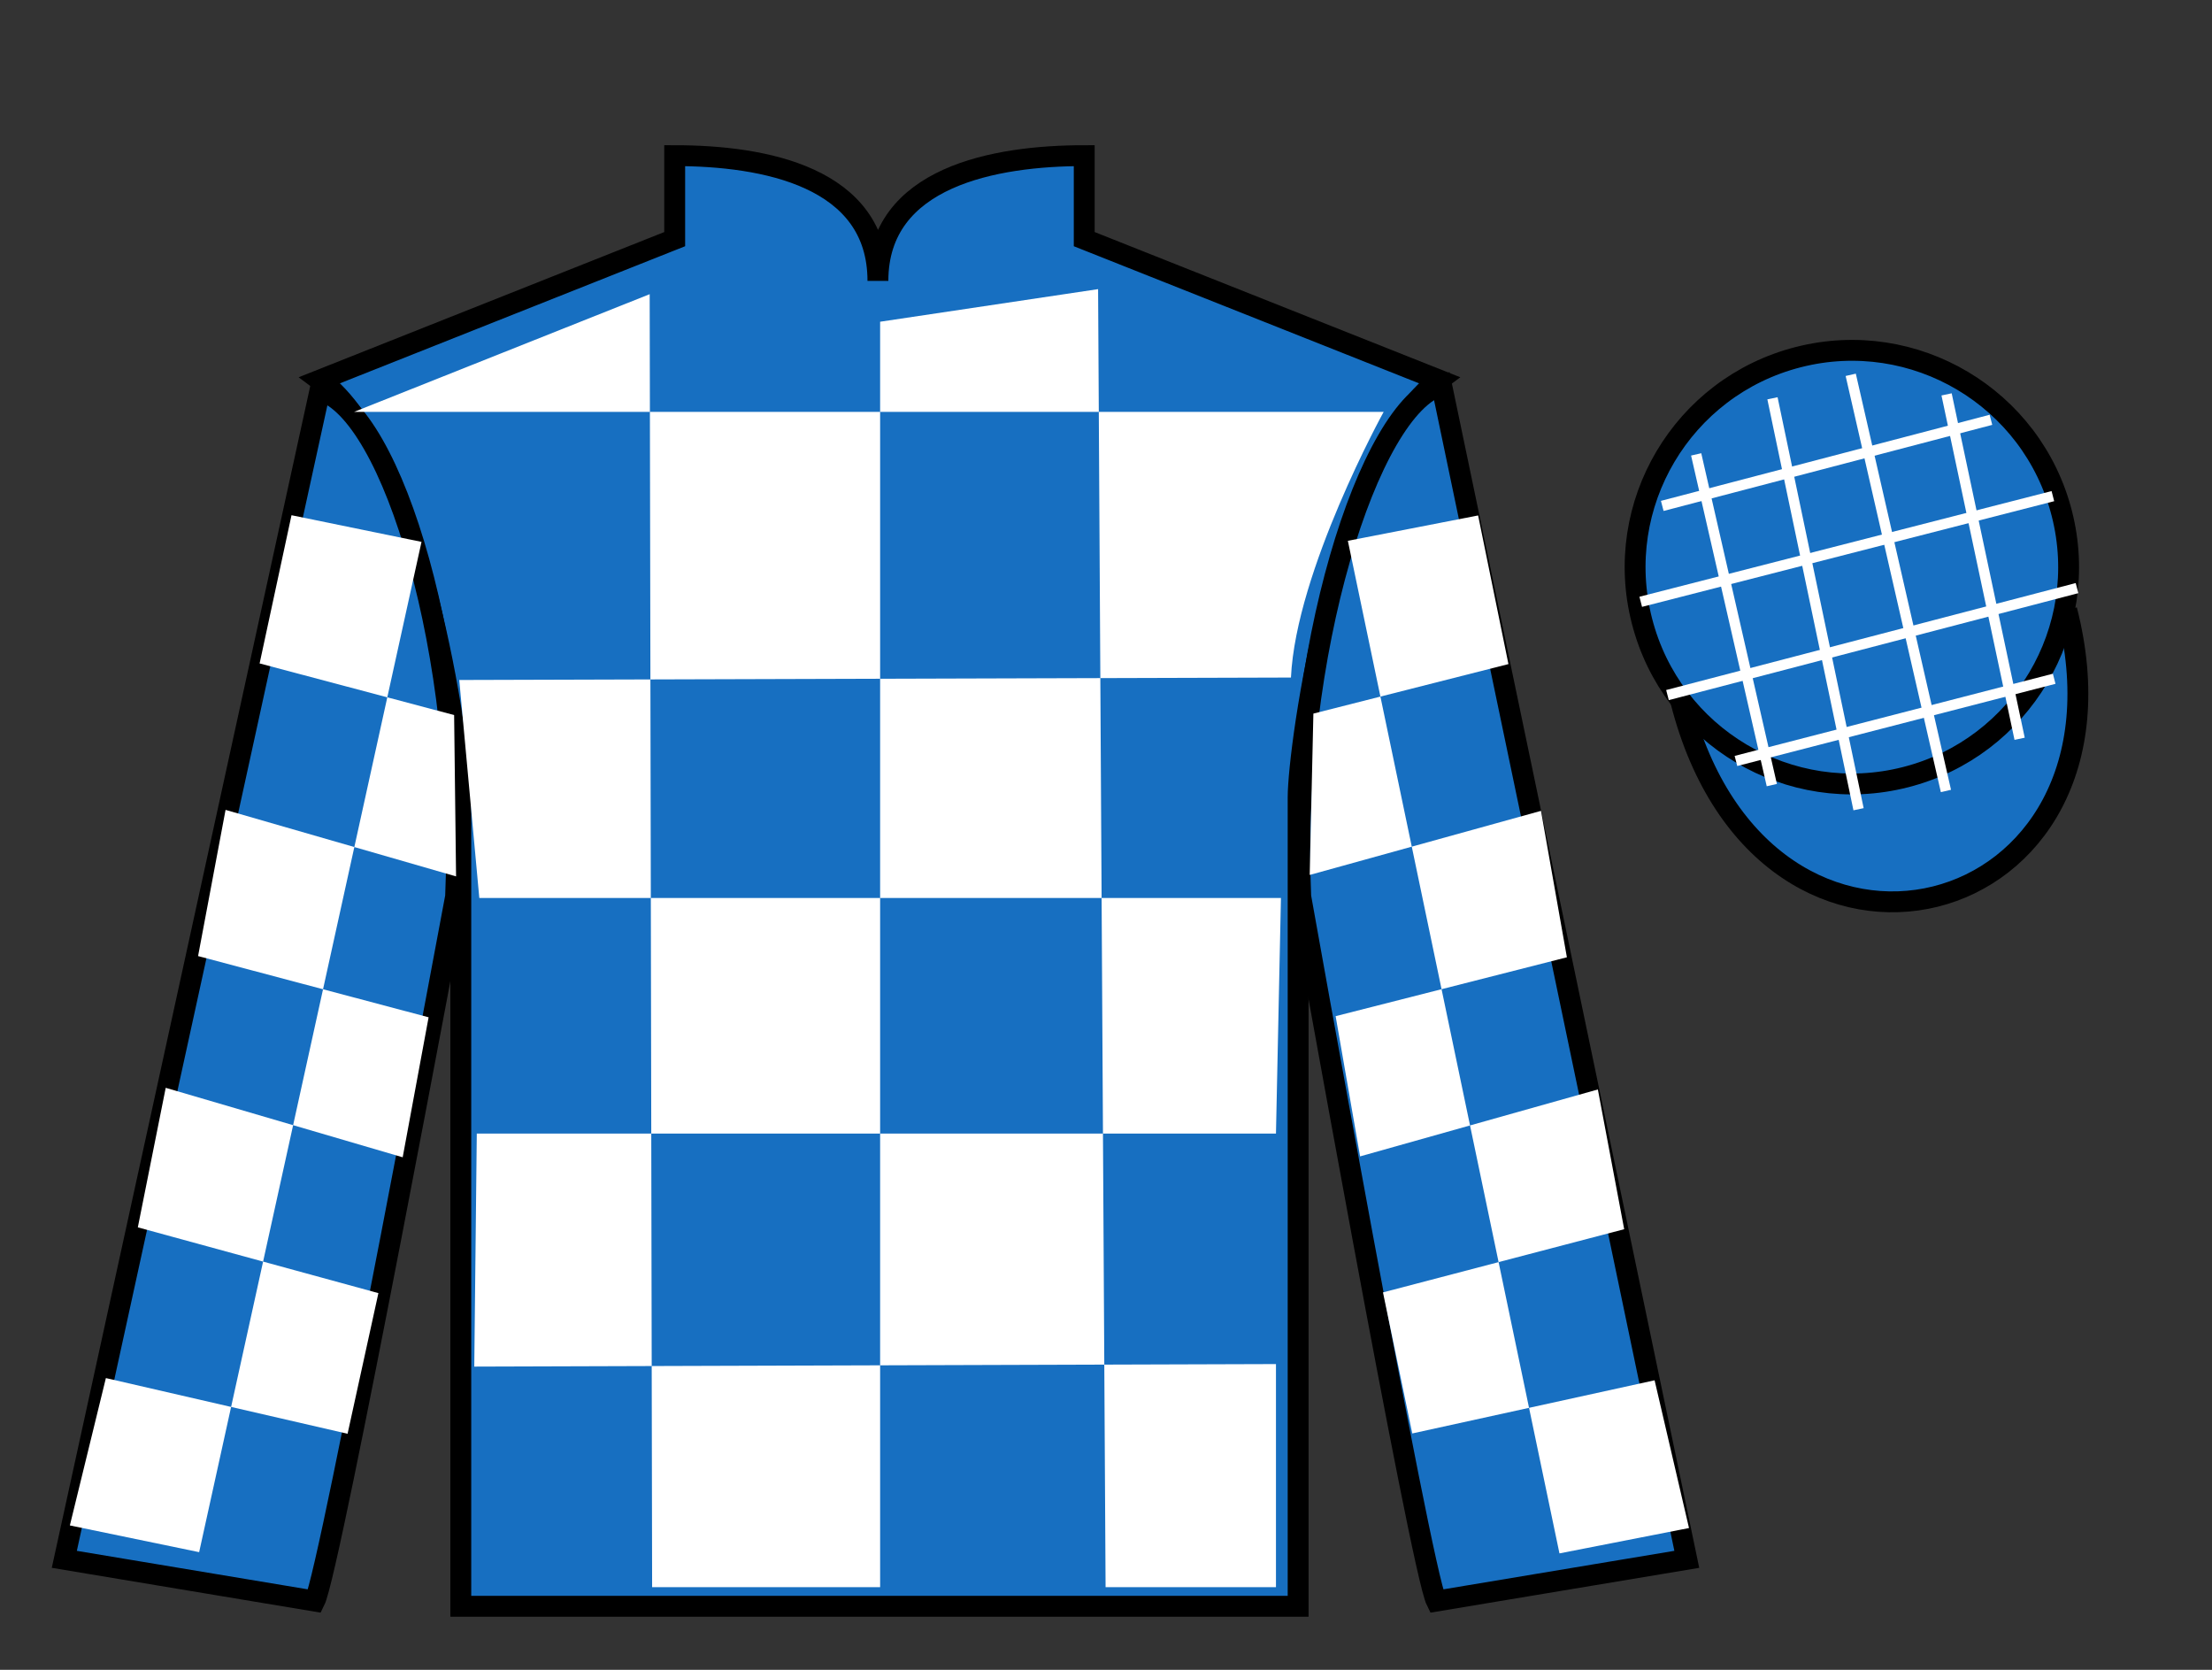
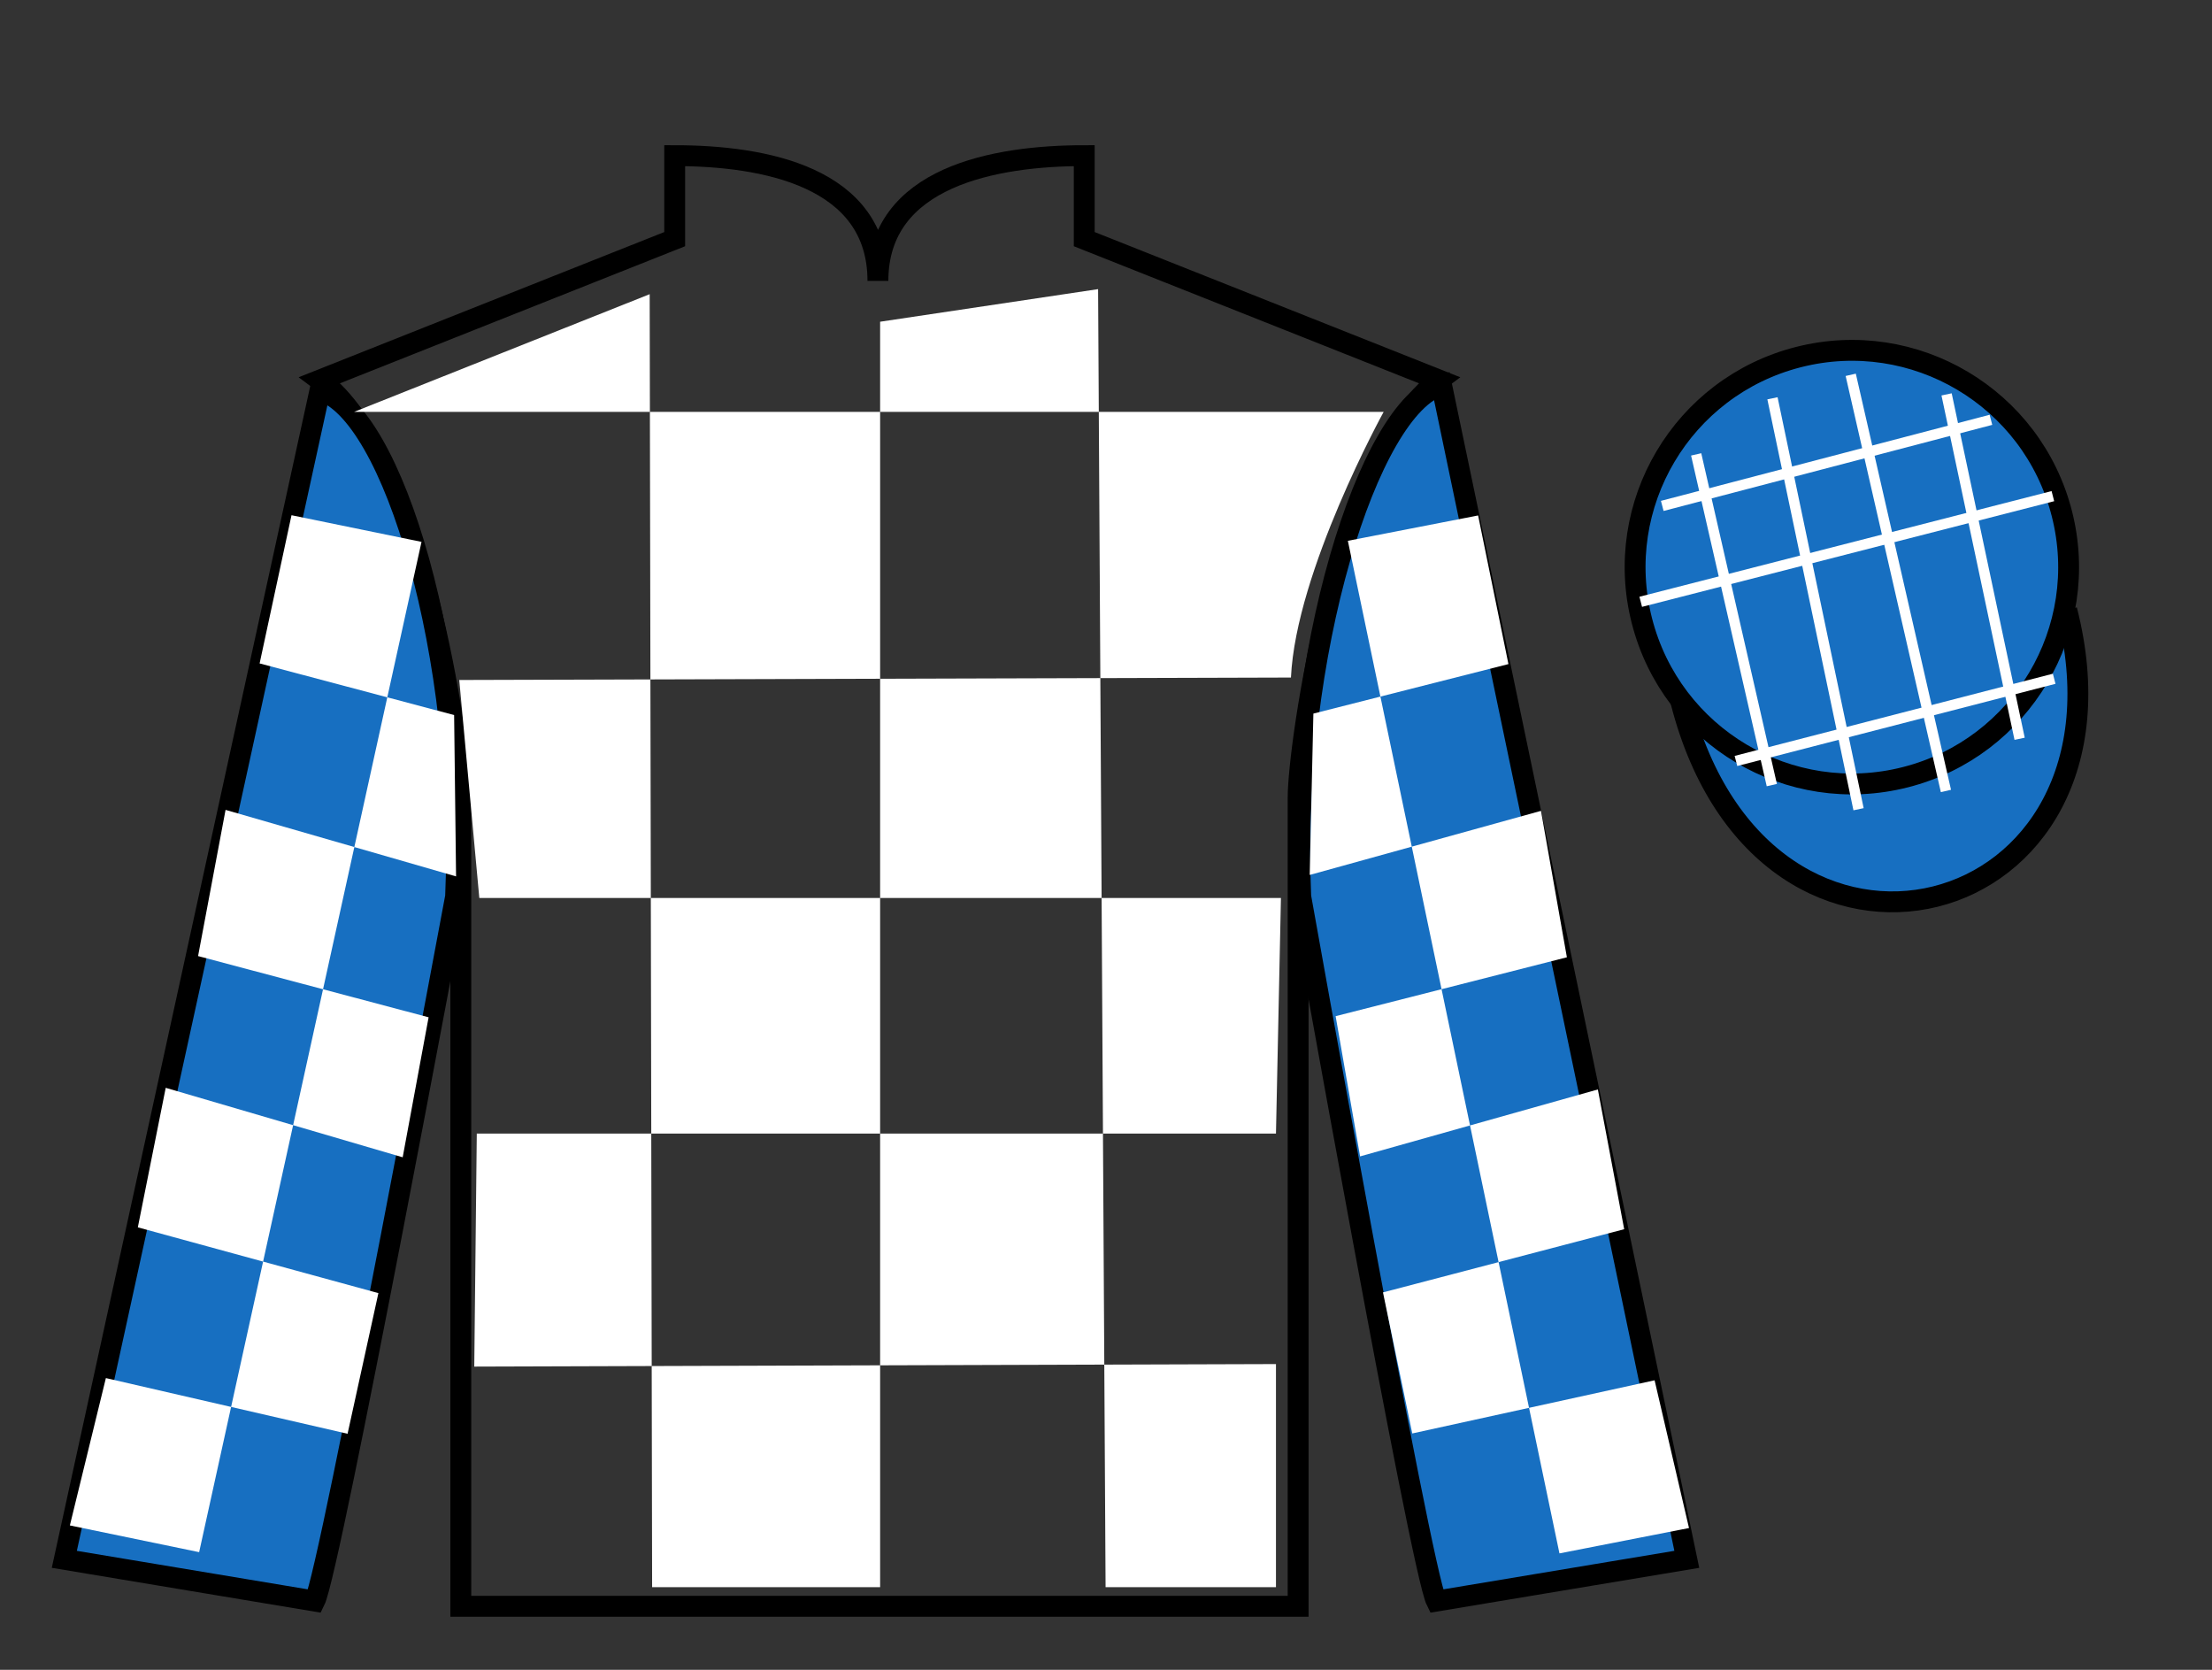
<svg xmlns="http://www.w3.org/2000/svg" width="106pt" height="80pt" viewBox="0 0 106 80" version="1.1">
  <rect x="0" y="0" width="106" height="80" fill="#333333" stroke="none" />
  <g id="surface0">
-     <path style=" stroke:none;fill-rule:nonzero;fill:rgb(9.02%,43.529%,75.491%);fill-opacity:1;" d="M 32.332 7.457 L 32.332 11.457 L 15.332 18.207 C 20.082 21.707 22.082 35.707 22.082 38.207 C 22.082 40.707 22.082 76.957 22.082 76.957 L 62.207 76.957 C 62.207 76.957 62.207 40.707 62.207 38.207 C 62.207 35.707 64.207 21.707 68.957 18.207 L 51.957 11.457 L 51.957 7.457 C 47.695 7.457 42.07 8.457 42.07 13.457 C 42.07 8.457 36.598 7.457 32.332 7.457 " />
    <path style="fill:none;stroke-width:10;stroke-linecap:butt;stroke-linejoin:miter;stroke:rgb(0%,0%,0%);stroke-opacity:1;stroke-miterlimit:4;" d="M 323.32 725.43 L 323.32 685.43 L 153.32 617.93 C 200.82 582.93 220.82 442.93 220.82 417.93 C 220.82 392.93 220.82 30.43 220.82 30.43 L 622.07 30.43 C 622.07 30.43 622.07 392.93 622.07 417.93 C 622.07 442.93 642.07 582.93 689.57 617.93 L 519.57 685.43 L 519.57 725.43 C 476.953 725.43 420.703 715.43 420.703 665.43 C 420.703 715.43 365.977 725.43 323.32 725.43 Z M 323.32 725.43 " transform="matrix(0.1,0,0,-0.1,0,80)" />
    <path style=" stroke:none;fill-rule:nonzero;fill:rgb(9.02%,43.529%,75.491%);fill-opacity:1;" d="M 15.082 76.707 C 15.832 75.207 21.832 42.957 21.832 42.957 C 22.332 31.457 18.832 19.707 15.332 18.707 L 3.082 74.707 L 15.082 76.707 " />
    <path style="fill:none;stroke-width:10;stroke-linecap:butt;stroke-linejoin:miter;stroke:rgb(0%,0%,0%);stroke-opacity:1;stroke-miterlimit:4;" d="M 150.82 32.93 C 158.32 47.93 218.32 370.43 218.32 370.43 C 223.32 485.43 188.32 602.93 153.32 612.93 L 30.82 52.93 L 150.82 32.93 Z M 150.82 32.93 " transform="matrix(0.1,0,0,-0.1,0,80)" />
    <path style=" stroke:none;fill-rule:nonzero;fill:rgb(9.02%,43.529%,75.491%);fill-opacity:1;" d="M 80.832 74.707 L 69.082 18.457 C 65.582 19.457 61.832 31.457 62.332 42.957 C 62.332 42.957 68.082 75.207 68.832 76.707 L 80.832 74.707 " />
    <path style="fill:none;stroke-width:10;stroke-linecap:butt;stroke-linejoin:miter;stroke:rgb(0%,0%,0%);stroke-opacity:1;stroke-miterlimit:4;" d="M 808.32 52.93 L 690.82 615.43 C 655.82 605.43 618.32 485.43 623.32 370.43 C 623.32 370.43 680.82 47.93 688.32 32.93 L 808.32 52.93 Z M 808.32 52.93 " transform="matrix(0.1,0,0,-0.1,0,80)" />
    <path style="fill-rule:nonzero;fill:rgb(9.02%,43.529%,75.491%);fill-opacity:1;stroke-width:10;stroke-linecap:butt;stroke-linejoin:miter;stroke:rgb(0%,0%,0%);stroke-opacity:1;stroke-miterlimit:4;" d="M 805.508 463.828 C 845.234 308.203 1029.18 355.781 990.391 507.773 " transform="matrix(0.1,0,0,-0.1,0,80)" />
    <path style=" stroke:none;fill-rule:nonzero;fill:rgb(9.02%,43.529%,75.491%);fill-opacity:1;" d="M 91.312 37.234 C 96.867 35.816 100.223 30.16 98.805 24.605 C 97.387 19.047 91.734 15.691 86.176 17.109 C 80.617 18.527 77.262 24.184 78.68 29.738 C 80.098 35.297 85.754 38.652 91.312 37.234 " />
    <path style="fill:none;stroke-width:10;stroke-linecap:butt;stroke-linejoin:miter;stroke:rgb(0%,0%,0%);stroke-opacity:1;stroke-miterlimit:4;" d="M 913.125 427.656 C 968.672 441.836 1002.227 498.398 988.047 553.945 C 973.867 609.531 917.344 643.086 861.758 628.906 C 806.172 614.727 772.617 558.164 786.797 502.617 C 800.977 447.031 857.539 413.477 913.125 427.656 Z M 913.125 427.656 " transform="matrix(0.1,0,0,-0.1,0,80)" />
    <path style=" stroke:none;fill-rule:nonzero;fill:rgb(100%,100%,100%);fill-opacity:1;" d="M 31.133 14.094 L 31.25 76.039 L 42.176 76.039 L 42.176 15.414 L 52.621 13.852 L 52.98 76.039 L 61.145 76.039 L 61.145 65.352 L 22.727 65.473 L 22.848 54.309 L 61.145 54.309 L 61.383 43.023 L 22.969 43.023 L 22.008 32.578 L 61.863 32.461 C 62.102 27.359 66.305 19.734 66.305 19.734 L 16.965 19.734 L 31.133 14.094 " />
    <path style="fill:none;stroke-width:5;stroke-linecap:butt;stroke-linejoin:miter;stroke:rgb(100%,100%,100%);stroke-opacity:1;stroke-miterlimit:4;" d="M 983.75 562.305 L 786.25 511.68 " transform="matrix(0.1,0,0,-0.1,0,80)" />
    <path style="fill:none;stroke-width:5;stroke-linecap:butt;stroke-linejoin:miter;stroke:rgb(100%,100%,100%);stroke-opacity:1;stroke-miterlimit:4;" d="M 886.875 620.43 L 932.5 421.055 " transform="matrix(0.1,0,0,-0.1,0,80)" />
    <path style="fill:none;stroke-width:5;stroke-linecap:butt;stroke-linejoin:miter;stroke:rgb(100%,100%,100%);stroke-opacity:1;stroke-miterlimit:4;" d="M 849.375 609.18 L 890.625 412.305 " transform="matrix(0.1,0,0,-0.1,0,80)" />
    <path style="fill:none;stroke-width:5;stroke-linecap:butt;stroke-linejoin:miter;stroke:rgb(100%,100%,100%);stroke-opacity:1;stroke-miterlimit:4;" d="M 932.812 611.055 L 967.812 446.055 " transform="matrix(0.1,0,0,-0.1,0,80)" />
    <path style="fill:none;stroke-width:5;stroke-linecap:butt;stroke-linejoin:miter;stroke:rgb(100%,100%,100%);stroke-opacity:1;stroke-miterlimit:4;" d="M 812.812 582.305 L 849.062 423.867 " transform="matrix(0.1,0,0,-0.1,0,80)" />
    <path style="fill:none;stroke-width:5;stroke-linecap:butt;stroke-linejoin:miter;stroke:rgb(100%,100%,100%);stroke-opacity:1;stroke-miterlimit:4;" d="M 954.062 598.867 L 796.562 557.617 " transform="matrix(0.1,0,0,-0.1,0,80)" />
-     <path style="fill:none;stroke-width:5;stroke-linecap:butt;stroke-linejoin:miter;stroke:rgb(100%,100%,100%);stroke-opacity:1;stroke-miterlimit:4;" d="M 995.312 518.242 L 799.062 466.992 " transform="matrix(0.1,0,0,-0.1,0,80)" />
    <path style="fill:none;stroke-width:5;stroke-linecap:butt;stroke-linejoin:miter;stroke:rgb(100%,100%,100%);stroke-opacity:1;stroke-miterlimit:4;" d="M 984.375 474.805 L 831.875 435.43 " transform="matrix(0.1,0,0,-0.1,0,80)" />
    <path style=" stroke:none;fill-rule:nonzero;fill:rgb(100%,100%,100%);fill-opacity:1;" d="M 13.969 24.684 L 20.199 25.961 L 9.543 74.363 L 3.348 73.082 L 5.074 66.023 L 16.656 68.691 L 18.133 61.953 L 6.605 58.801 L 7.941 52.117 L 19.297 55.445 L 20.539 48.738 L 9.492 45.805 L 10.809 38.801 L 21.855 41.988 L 21.762 34.258 L 12.441 31.785 L 13.969 24.684 " />
    <path style=" stroke:none;fill-rule:nonzero;fill:rgb(100%,100%,100%);fill-opacity:1;" d="M 70.832 24.695 L 64.59 25.91 L 74.73 74.422 L 80.938 73.207 L 79.289 66.129 L 67.676 68.676 L 66.273 61.918 L 77.832 58.891 L 76.57 52.195 L 65.176 55.402 L 64.004 48.684 L 75.086 45.863 L 73.844 38.848 L 62.762 41.918 L 62.938 34.188 L 72.285 31.816 L 70.832 24.695 " />
  </g>
</svg>